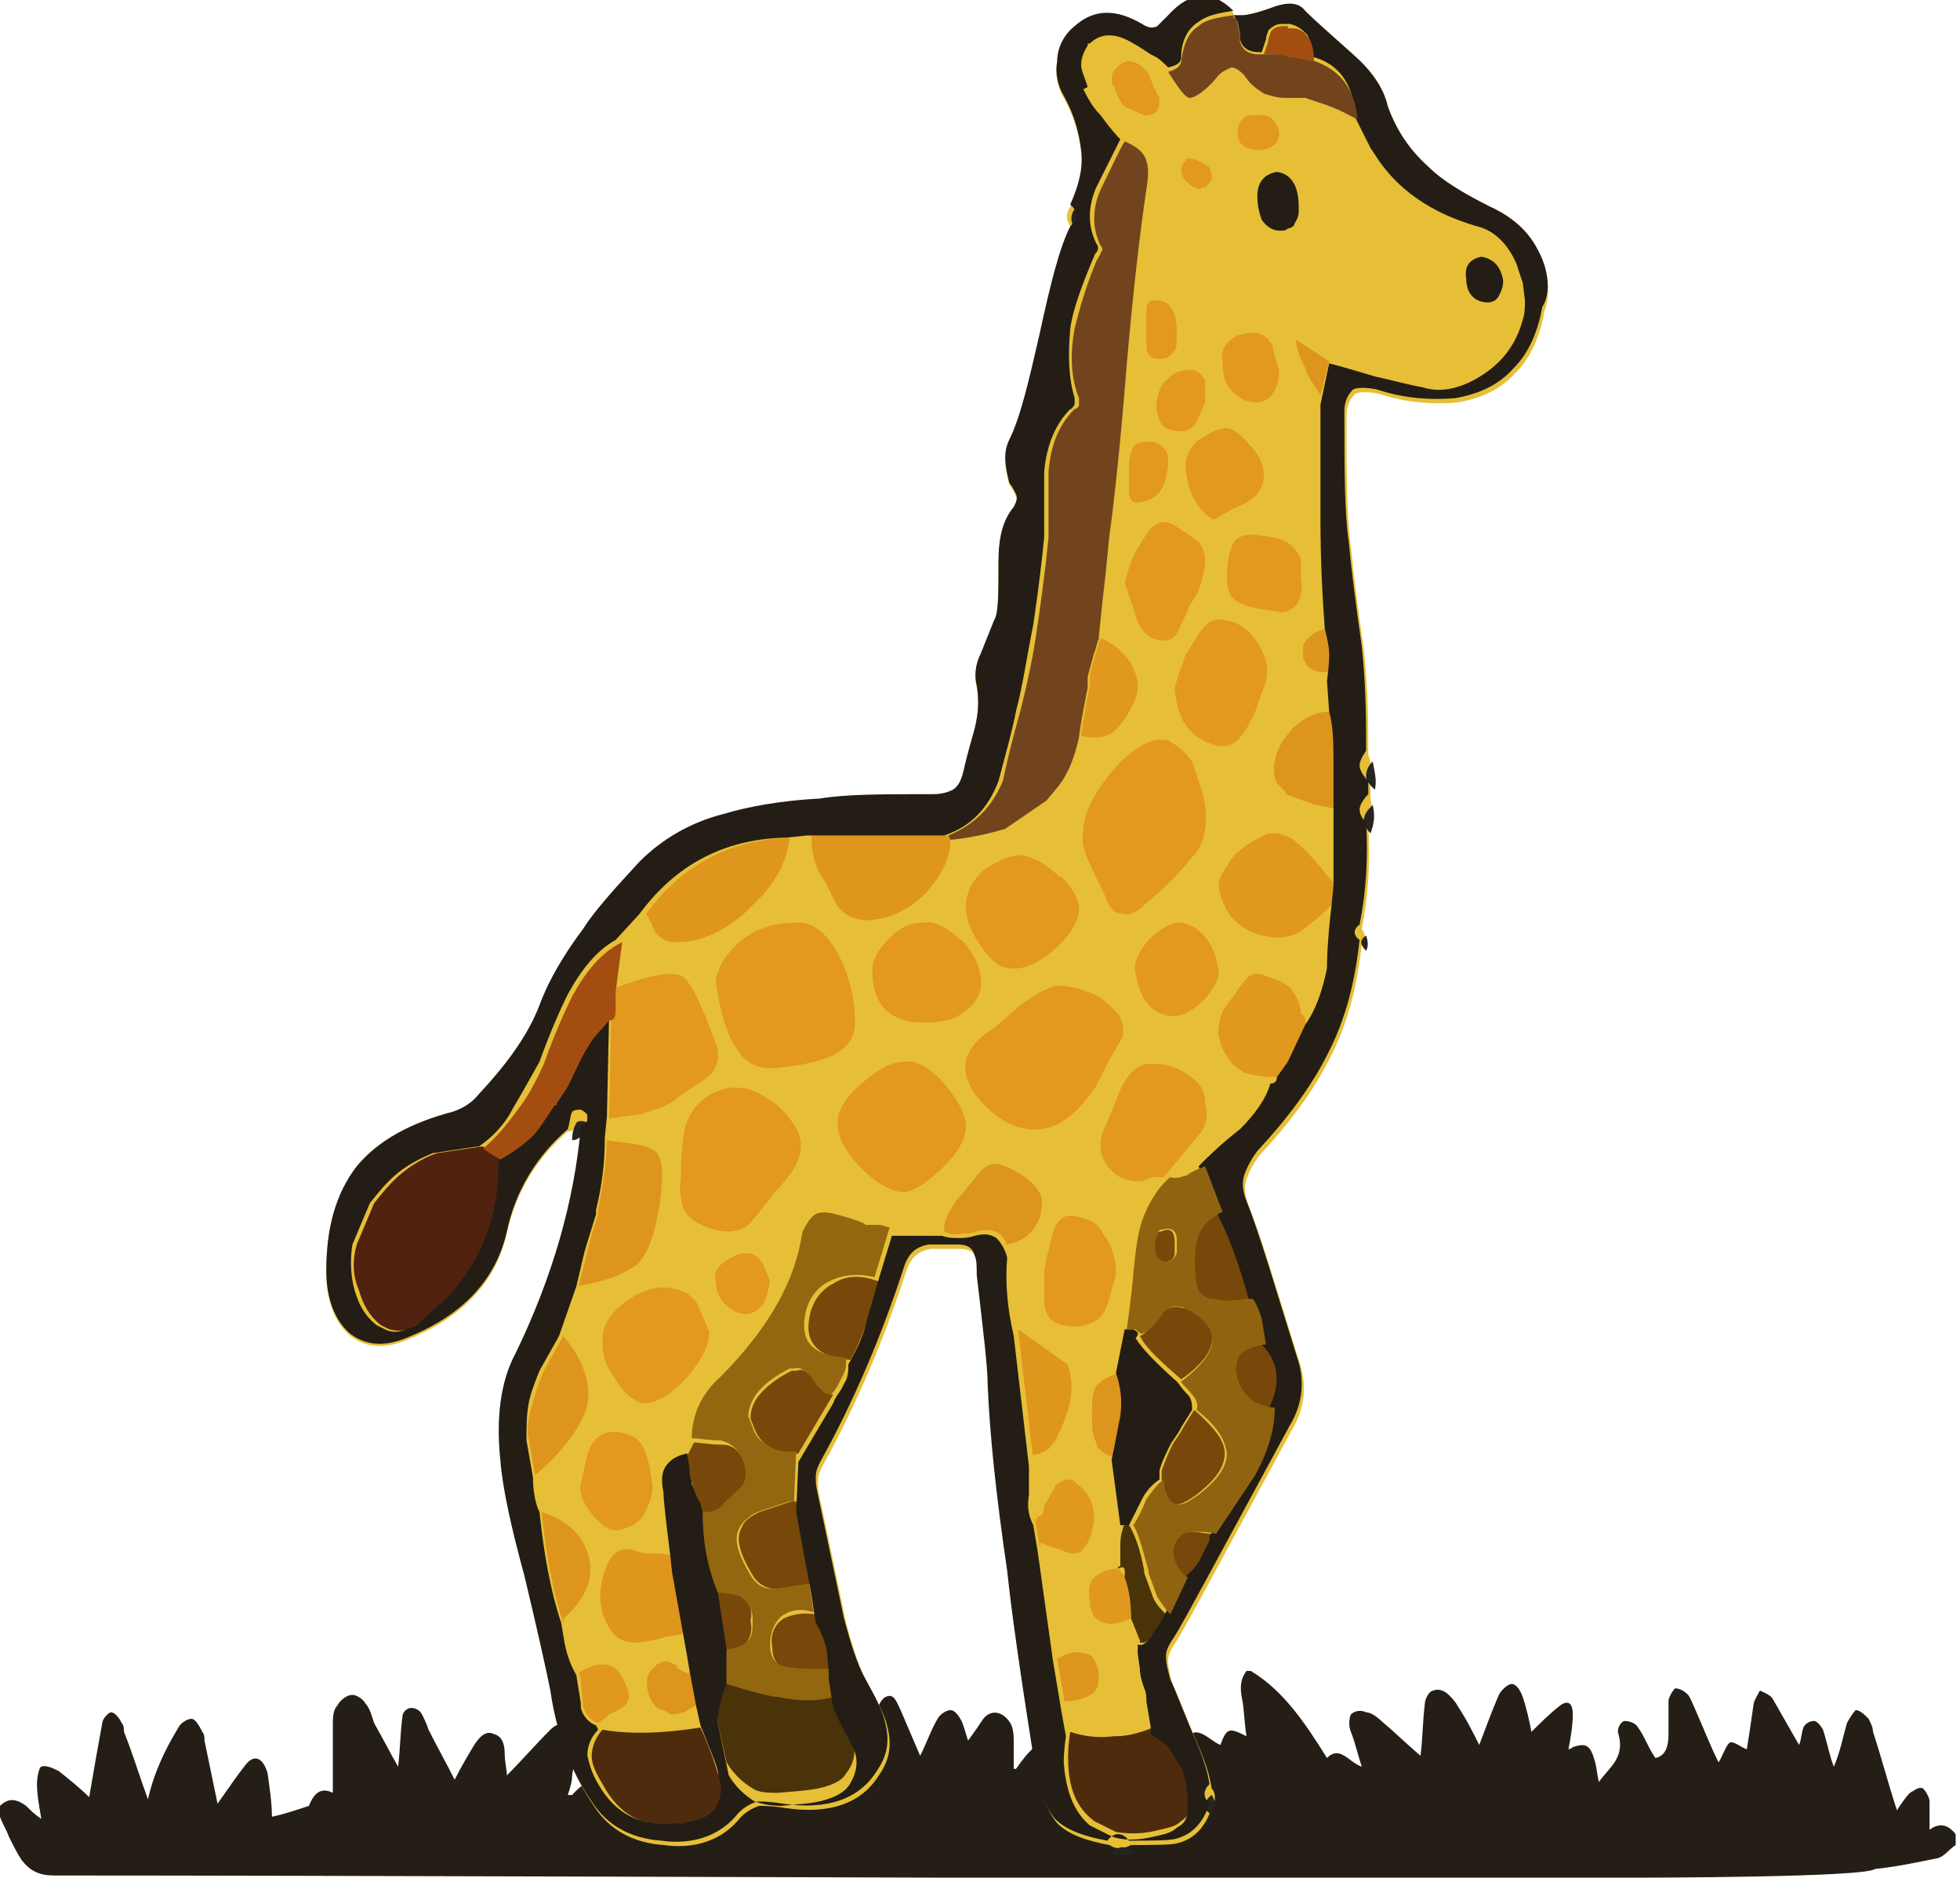
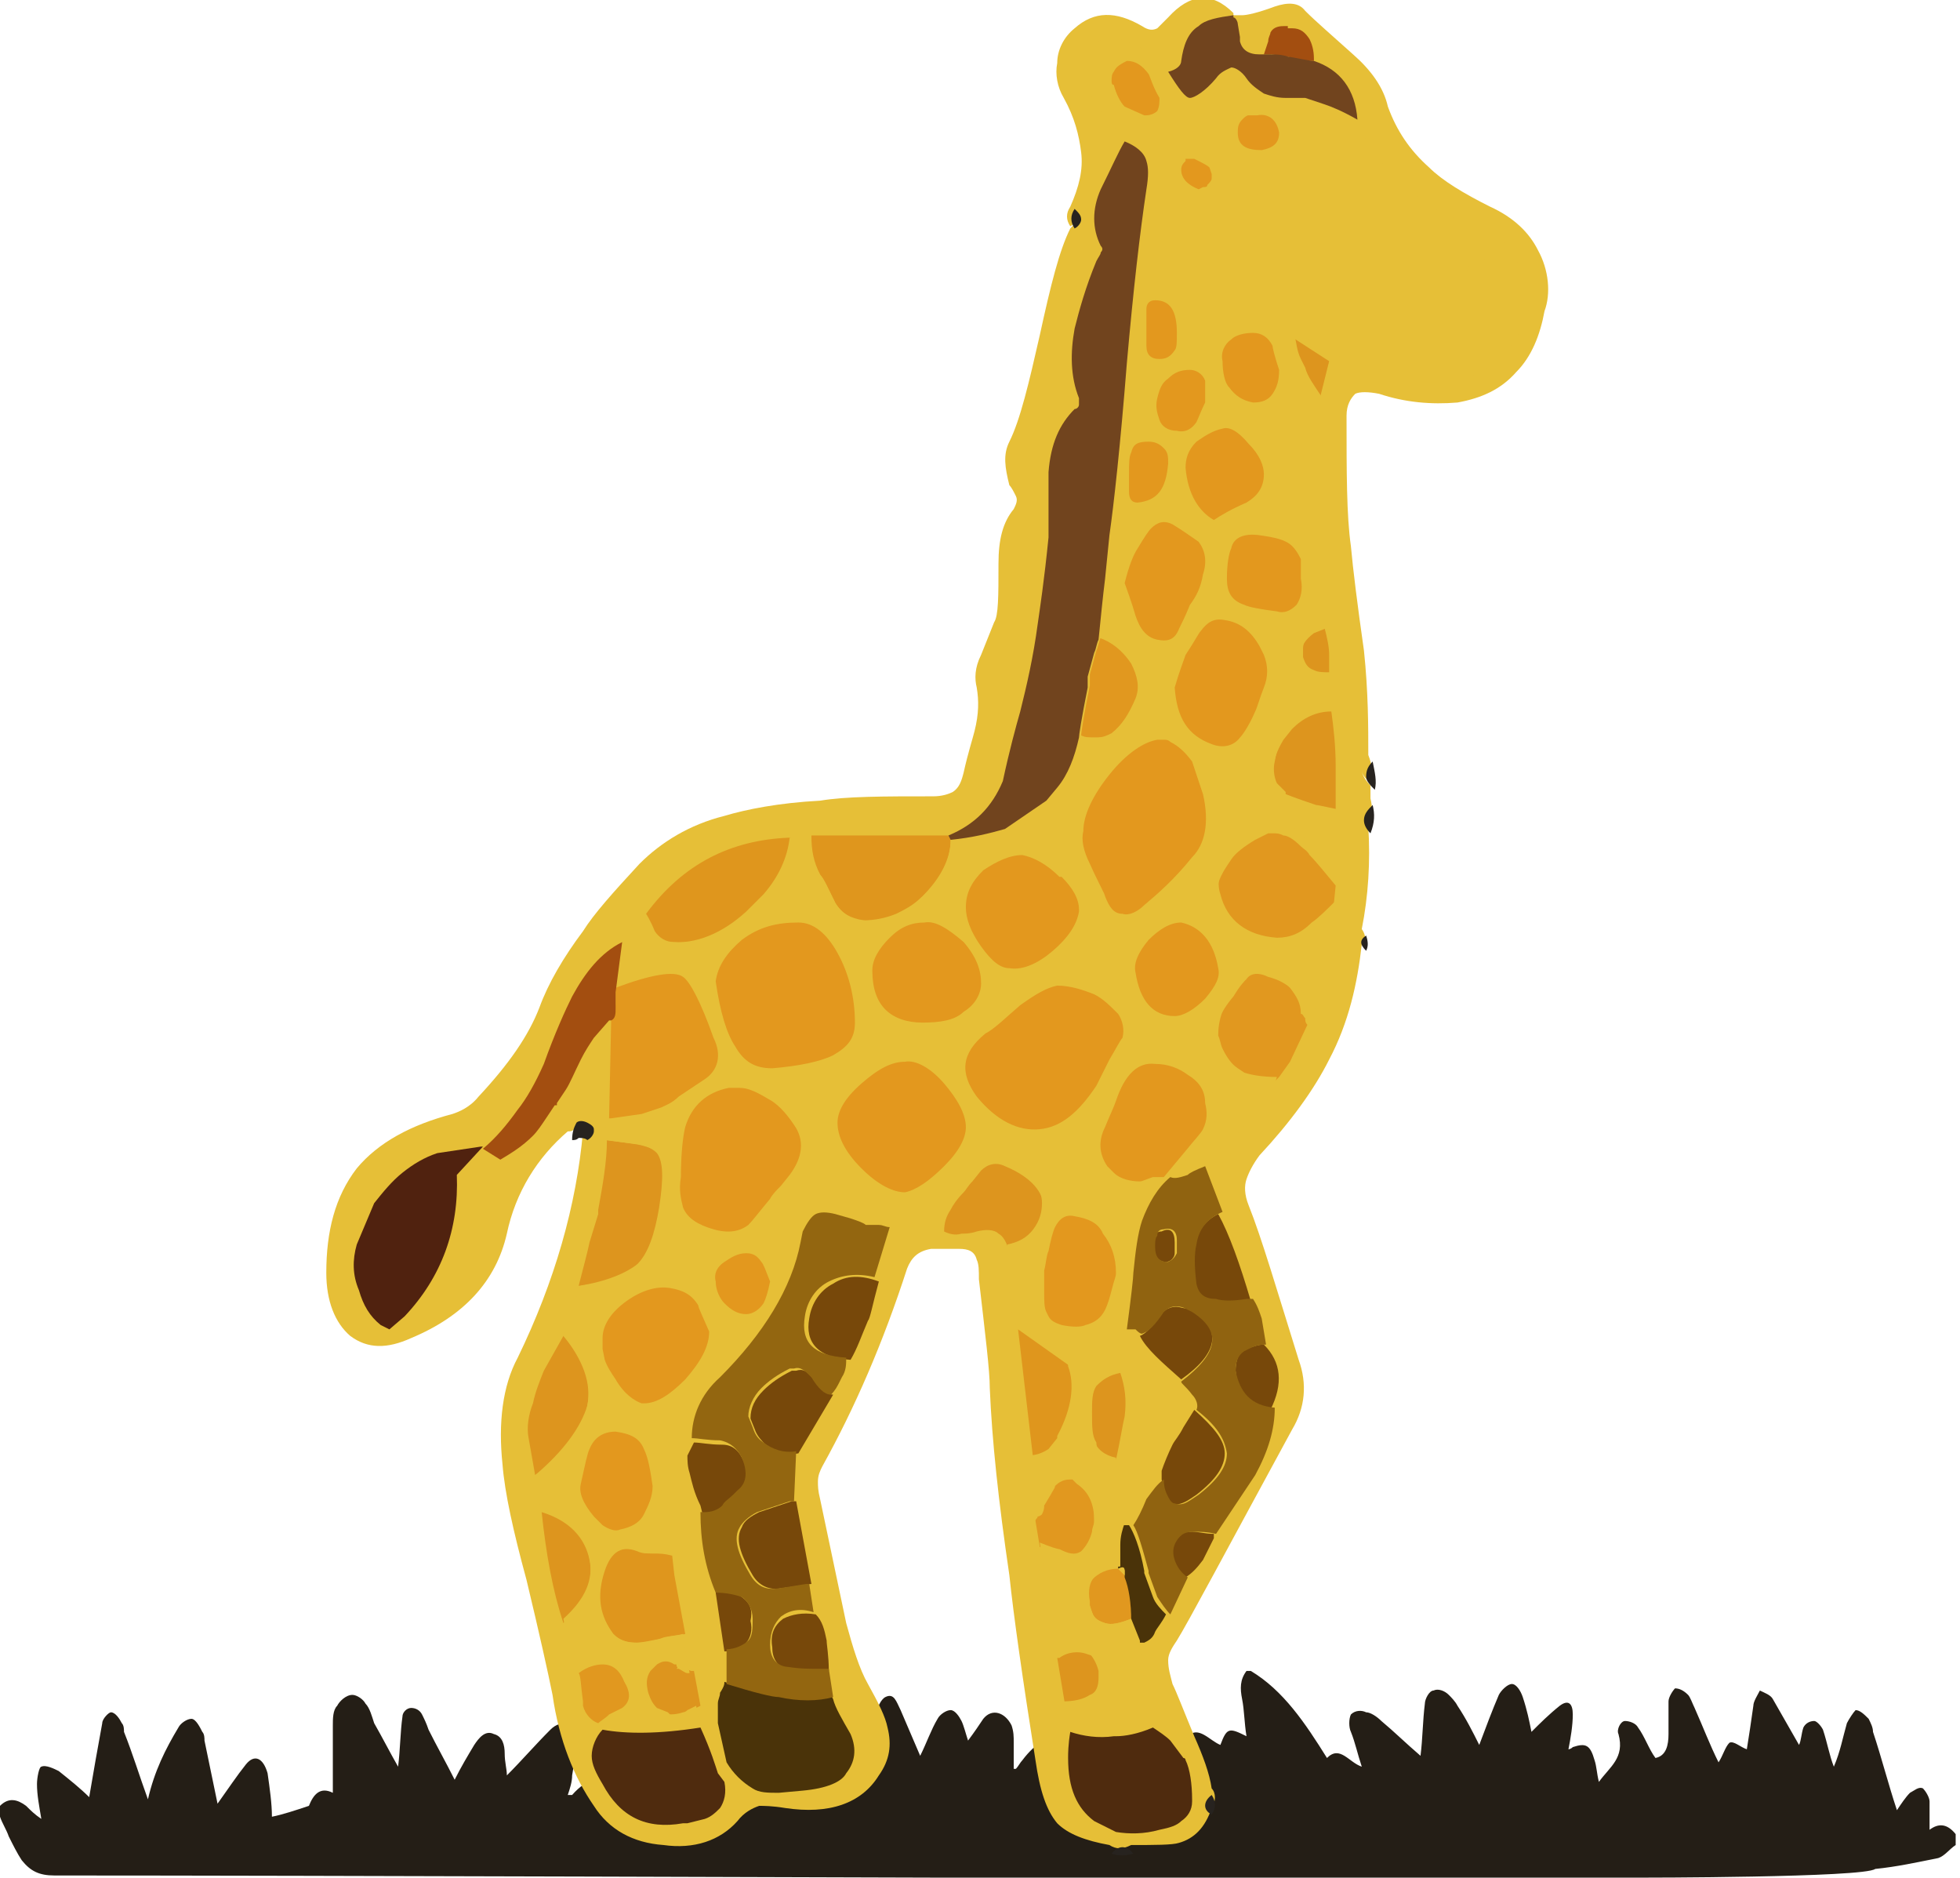
<svg xmlns="http://www.w3.org/2000/svg" xml:space="preserve" id="Calque_1" x="0" y="0" version="1.1" viewBox="0 0 90.1 86.3">
  <style>.st1{fill:#e6bf37}</style>
  <path d="M75.3 86.3H43.5c-1.5 0-29-.1-41-.1-.7 0-1.1-.2-1.5-.7-.2-.3-.4-.7-.6-1.1-.1-.3-.3-.6-.4-.9V83c.4-.4.8-.3 1.2 0 .2.2.4.4.7.6-.1-.6-.2-1.1-.2-1.6 0-.3.1-.8.2-.8.2-.1.6.1.8.2.5.4 1 .8 1.4 1.2.2-1.2.4-2.3.6-3.4 0-.2.3-.5.4-.5.2 0 .4.3.5.5.1.1.1.3.1.4.4 1 .7 2 1.1 3.1.3-1.3.8-2.3 1.4-3.3.1-.2.4-.4.6-.4s.4.4.5.6c.1.1.1.3.1.4.2 1 .4 1.9.6 2.9.5-.7.9-1.3 1.3-1.8s.8-.3 1 .4c.1.7.2 1.4.2 2 .5-.1 1.1-.3 1.7-.5.2-.5.5-.9 1.1-.6v-3.1c0-.3 0-.7.2-.9.1-.2.4-.5.7-.5.2 0 .5.2.6.4.2.2.3.6.4.9.4.7.7 1.3 1.1 2 .1-.8.1-1.6.2-2.3 0-.2.2-.4.4-.4s.4.1.5.3.2.4.3.7c.4.8.8 1.5 1.2 2.3.3-.6.6-1.1.9-1.6.2-.3.5-.7.9-.5.4.1.5.5.5.9s.1.7.1 1c.7-.7 1.3-1.4 2-2.1.5-.5 1.1-.3 1.1.4.1.6 0 1.1-.1 1.7 0 .3-.1.6-.2.9h.2c.7-.8 1.5-1 2.5-1h10.9c.5 0 .6-.2.6-.7v-2c0-.3.2-.7.4-.8.4-.2.5.2.7.6l.9 2.1c.3-.6.5-1.2.8-1.7.1-.2.4-.4.6-.4s.4.3.5.5.2.6.3.9c.3-.4.5-.7.7-1 .4-.5 1-.3 1.3.3.1.3.1.5.1.8v1.2h.1c.1-.1.2-.3.3-.4.6-.8 1.3-1.2 2.1-1.4.2-.1.6 0 .7.1.5.5.9 1.1 1.3 1.6h3.2c.1-.5 0-1.1.3-1.4.5-.5 1 .2 1.5.4.3-.8.4-.8 1.2-.4-.1-.6-.1-1.2-.2-1.7s-.1-.9.2-1.3h.2c1.5.9 2.5 2.4 3.5 4 .6-.6 1 .2 1.6.4-.2-.6-.3-1.1-.5-1.6-.1-.2-.1-.6 0-.8.2-.2.5-.2.7-.1.2 0 .5.2.7.4.6.5 1.1 1 1.8 1.6.1-.8.1-1.6.2-2.4 0-.2.2-.6.4-.6.2-.1.5 0 .7.2.1.1.3.3.4.5.4.6.7 1.2 1 1.8.3-.8.6-1.6.9-2.3.1-.2.4-.5.6-.5s.4.3.5.6c.2.6.3 1.1.4 1.6.4-.4.8-.8 1.3-1.2.4-.3.6-.1.6.4s-.1 1.1-.2 1.6c0 0 .1 0 .2-.1.6-.2.8-.1 1 .6.1.3.1.6.2 1 .5-.7 1.2-1.1.9-2.2-.1-.2.1-.6.3-.6s.5.1.6.3c.3.4.5 1 .8 1.4.5-.1.6-.6.6-1.1v-1.5c0-.2.2-.5.3-.6q.3 0 .6.3c.1.1.2.4.3.6.4.9.7 1.7 1.1 2.5.2-.3.3-.7.5-.9.2-.1.5.2.8.3.1-.6.2-1.3.3-2 0-.2.2-.5.3-.7.2.1.5.2.6.4l1.2 2.1c.1-.2.1-.5.2-.8.1-.2.3-.3.5-.3.1 0 .3.2.4.4.2.6.3 1.2.5 1.7.3-.7.4-1.3.6-2 .1-.2.3-.5.4-.6.2 0 .4.2.6.4.1.2.2.4.2.6.4 1.2.7 2.4 1.1 3.6.2-.3.4-.6.6-.8.2-.1.4-.3.6-.2.1.1.3.4.3.6v1.3c.4-.3.8-.3 1.2.2v.5c-.3.2-.5.5-.8.6-1 .2-1.9.4-2.9.5-.5.4-10.8.4-10.9.4" style="fill:#241e16" />
  <g>
    <path id="Bibliotheque_mots_vecto_degroupes_img_vecto_degroupee_girafe_v_0_Layer1_0_FILL" d="M70.7 11.5c-.4-.8-1.1-1.5-2.2-2-1.2-.6-2.2-1.2-2.8-1.8-.9-.8-1.5-1.7-1.9-2.8-.2-.9-.8-1.7-1.6-2.4-1-.9-1.7-1.5-2.2-2-.3-.4-.8-.4-1.4-.2-.8.3-1.3.4-1.5.4h-.4V.6c-1-1-2-.9-3 .2l-.5.5c-.2.1-.4.1-.7-.1-1.2-.7-2.2-.7-3.1.1-.5.4-.8 1-.8 1.6-.1.5 0 1.1.3 1.6.5.9.7 1.7.8 2.5s-.1 1.6-.5 2.5q-.3.45 0 .9c.2-.1.3-.3.3-.4 0 .2-.1.3-.3.5-.5 1-.9 2.6-1.4 4.9-.5 2.2-.9 3.9-1.4 4.9-.3.6-.2 1.2 0 2 .1.1.2.3.3.5s0 .4-.1.6c-.5.6-.7 1.4-.7 2.5 0 1.5 0 2.4-.2 2.7l-.6 1.5c-.3.6-.3 1.1-.2 1.5.1.6.1 1.2-.1 2-.1.4-.3 1-.5 1.9-.1.4-.2.7-.5.9-.2.1-.5.2-.9.2-2.3 0-4 0-5.2.2-1.9.1-3.4.4-4.4.7-1.6.4-2.9 1.2-3.9 2.2-1.2 1.3-2.1 2.3-2.6 3.1-.9 1.2-1.6 2.4-2 3.5-.5 1.3-1.4 2.6-2.8 4.1-.4.5-.9.7-1.2.8-1.9.5-3.4 1.3-4.4 2.5-1 1.3-1.4 2.9-1.4 4.8 0 1.3.4 2.3 1.1 2.9.8.6 1.7.6 2.8.1 2.4-1 3.9-2.6 4.4-4.8.4-1.9 1.4-3.5 2.8-4.7.1-.3.1-.6.2-.8-.1.2-.2.4-.2.8.1 0 .2 0 .3-.1.1 0 .3 0 .4.1-.3 3.4-1.3 6.9-3 10.4-.7 1.3-.9 3-.7 4.9.1 1.3.5 3.1 1.1 5.3.6 2.5 1 4.3 1.2 5.3.3 2.1 1 3.8 1.9 5.1.7 1.1 1.8 1.7 3.2 1.8 1.4.2 2.6-.2 3.4-1.1.3-.4.7-.6 1-.7.2 0 .6 0 1.2.1 2 .3 3.5-.2 4.3-1.5.5-.7.6-1.4.4-2.2-.1-.5-.4-1.1-.9-2-.4-.7-.7-1.7-1-2.8l-1.2-5.7c-.1-.4-.1-.6-.1-.8 0-.3.1-.5.2-.7 1.5-2.7 2.8-5.7 3.9-9.1.2-.5.5-.8 1.1-.9h1.3c.4 0 .7.1.8.5.1.2.1.5.1.9.3 2.6.5 4.2.5 5 .1 2.4.4 5.2.9 8.6.2 1.9.6 4.7 1.2 8.5.2 1.4.5 2.3 1 2.9.5.5 1.3.8 2.4 1 .3.2.6.2 1 0 1.1 0 1.9 0 2.2-.1.7-.2 1.2-.7 1.5-1.6.2-.3.2-.7 0-.9-.1-.7-.4-1.5-.8-2.4-.5-1.2-.8-2-1-2.4-.1-.4-.2-.7-.2-1.1 0-.3.2-.6.4-.9.5-.8 2.2-4 5.3-9.7.6-1 .7-2.1.3-3.2-1-3.2-1.7-5.6-2.3-7.1-.2-.5-.2-.9-.1-1.2s.3-.7.6-1.1c1.4-1.5 2.5-3 3.2-4.4.9-1.7 1.3-3.5 1.5-5.3.2-.2.2-.4 0-.7.3-1.5.4-3.1.3-4.7.2-.5.2-.9.1-1.3v-.6c-.2-.2-.4-.5-.4-.7 0 .2.2.4.4.6.1-.4.1-.8-.1-1.3 0-1.3 0-2.9-.2-4.8q-.45-3.15-.6-4.8c-.2-1.4-.2-3.4-.2-6 0-.5.2-.8.4-1 .2-.1.6-.1 1.1 0 1.2.4 2.4.5 3.6.4 1.1-.2 2-.6 2.7-1.4.7-.7 1.1-1.7 1.3-2.8.3-.8.2-1.9-.3-2.8" class="st1" />
  </g>
  <g>
    <g id="Bibliotheque_mots_vecto_degroupes_img_vecto_degroupee_girafe_v_0_Layer0_0_FILL">
      <path d="M55.7 82.5c-.4.3-.4.7 0 .9q.3-.45 0-.9m-3.6 2.7c-.3-.4-.7-.4-1 0 .3.1.6.1 1 0M26.5 51.6c-.1.2-.2.4-.2.8.1 0 .2 0 .3-.1.1 0 .3 0 .4.1.2-.1.3-.3.3-.4v-.1q0-.15-.3-.3c-.2-.1-.4-.1-.5 0m23.2-41.5c0-.2-.1-.3-.3-.5q-.3.45 0 .9c.2-.1.3-.3.3-.4M62.8 43c-.3.2-.3.4 0 .7.1-.2.1-.4 0-.7m-.1-5.3q0 .3.3.6c.2-.5.2-.9.1-1.3-.2.2-.4.4-.4.7m.4-2.7c-.2.2-.3.4-.3.7 0 .2.2.4.4.6.1-.4 0-.8-.1-1.3" style="fill:#27231f" />
      <path d="M56.8 63c.1 1.1.7 1.7 1.6 1.8q.9-1.8-.3-3c-.3 0-.5.1-.8.2l-.2.1q-.3.3-.3.9M38.1 76.8c0-.7-.1-1.2-.1-1.4-.1-.5-.2-.9-.5-1.2-.6-.1-1.1 0-1.5.2-.4.3-.6.7-.5 1.3 0 .5.2.9.7 1 .1 0 .5.1 1.3.1zm-4-3.4c-.3-.2-.7-.3-1.2-.2l.4 2.7c.4 0 .8-.1 1-.4.2-.2.3-.6.2-1 .1-.5 0-.8-.4-1.1m-2.5-6.5c0 .2 0 .5.1.8.1.4.2.9.5 1.5l.1.4h.2c.3 0 .5-.2.8-.3.1-.1.3-.2.5-.4l.2-.2c.5-.3.6-.8.2-1.5-.2-.5-.5-.8-1-.8-.6 0-1-.1-1.3-.1zm23.2 3.5c-.4 0-.6.1-.8.4s-.2.6-.1.9.3.5.6.8c.3-.2.5-.4.8-.8l.5-1v-.2c-.4 0-.7-.1-1-.1M53.4 68c.1.4.1.6.2.8q.15.3.3.3c.2.1.5 0 .8-.2l.3-.2c.9-.7 1.3-1.3 1.3-1.9s-.5-1.2-1.4-2l-.5.8c-.2.4-.4.6-.5.8-.2.4-.4.9-.5 1.2zm-16.1 4.8-.7-3.8h-.2l-1.5.5c-.4.2-.7.4-.8.7-.3.5-.1 1.2.5 2.2.3.5.8.7 1.3.6.8-.1 1.3-.2 1.4-.2m.1-9.4c-.3-.4-.5-.5-.8-.4h-.2c-.6.3-1 .6-1.3.9-.4.4-.6.8-.6 1.3l.2.5c.1.3.3.5.5.7.4.3.9.5 1.5.4l1.6-2.7c-.2 0-.5-.2-.9-.7m.9-4.4c-.6.3-1 .9-1.1 1.6-.2 1.1.4 1.8 1.9 1.9.3-.5.5-1.1.8-1.8.1-.1.2-.7.5-1.8-.8-.3-1.5-.3-2.1.1m16.6-1.7c-.1.4 0 1 0 1.8.1.4.4.7.9.7h1.7c-.5-1.7-1-3.1-1.5-4-.6.3-1 .8-1.1 1.5m-.6 2.8c-.3-.1-.7 0-.9.3-.4.5-.7.9-1 1 .3.6 1 1.2 1.9 2 1.7-1.2 1.9-2.3.5-3.2zm-.7-2.1c.2 0 .4-.2.4-.4v-.5c0-.5-.2-.7-.6-.5q-.3 0-.3.3c0 .1-.1.3-.1.5q.15.6.6.6" style="fill:#77480a" />
      <path d="m50.2 76.1-.3-.1c-.3-.1-.8-.1-1.2.2h-.1l.4 2.4c.6 0 1-.1 1.3-.3s.4-.5.4-.8v-.3c-.1-.6-.3-.9-.5-1.1m-19 .4h-.1q-.45-.3-.9 0l-.3.3c-.2.3-.2.6-.1 1 .1.3.2.5.4.7l.5.2.1.1c.2.1.5 0 .8-.1 0 0 .1 0 .2-.1l.4-.2-.3-1.6h-.1c-.1 0-.2-.1-.4-.2h-.1c0-.1 0-.1-.1-.1m-4.1-4.8c-.2-1-.9-1.8-2.2-2.2.2 1.9.5 3.6 1 5.1 1-1 1.4-1.9 1.2-2.9m-2.8-5.6.3 1.7c1.3-1.1 2.1-2.2 2.4-3.2.2-1-.1-2.1-1.1-3.2L25 63c-.2.5-.4 1-.5 1.5-.2.5-.3 1.1-.2 1.6m3.6-13.7c0 1-.2 2.1-.4 3.2v.2l-.4 1.3c-.1.5-.3 1.2-.5 2 1.3-.2 2.2-.6 2.7-1 .5-.5.8-1.4 1-2.6.2-1.3.2-2.1-.1-2.5-.2-.2-.4-.3-.9-.4zm23.4 14.7c.2-.9.3-1.6.4-2 .1-.8 0-1.4-.2-2-.5.1-.8.3-1.1.6-.2.3-.2.7-.2 1.2 0 .7 0 1.1.2 1.4 0 .4.3.7.9.8M48 55.6c0-.8-.6-1.5-1.8-2-.4-.2-.8-.1-1.1.2l-.4.5c-.2.2-.3.4-.4.5-.3.3-.5.6-.6.8-.2.3-.3.6-.3 1 .2.1.5.2.8.1.2 0 .4 0 .7-.1.4-.1.8-.1 1 .1.2.1.4.4.5.9.5-.1.9-.3 1.2-.7.2-.5.4-.8.4-1.3m11.4-22.1s-.1.1 0 0l-.4.5c-.3.5-.5 1-.5 1.6-.1.4 0 .7.1.9l.2.2.2.2v.1s.5.2 1.4.5c.1 0 .4.1 1 .2v-2.5c0-.9-.1-1.8-.2-2.5-.7 0-1.3.3-1.8.8m1.7-3.4c0-.4-.1-.8-.2-1.2l-.5.2c-.4.3-.6.6-.6 1v.4c0 .3.2.6.5.6.2.1.4.1.8.1zm0-13.5-1.7-1.1-.2-.1.2.2c0 .4.1.8.2 1.2l.2.4c.2.4.5.8.8 1.4z" style="fill:#dd951e" />
      <path d="M51.3 79.8h-.1c-.7.1-1.4 0-2-.2-.1.6-.1 1-.1 1.2 0 1.4.4 2.3 1.2 2.9l1 .5c.6.1 1.3.1 2-.1.5-.1.8-.2 1-.4.3-.2.5-.5.5-.9v-.1c0-.7-.1-1.4-.3-1.8 0 0 0-.1-.1-.1l-.6-.8c-.2-.2-.5-.4-.8-.6-.7.3-1.3.4-1.7.4m-24.1.9c0 .4.2.8.5 1.3.8 1.5 2 2.1 3.7 1.8h.2l.8-.2c.3-.1.5-.3.7-.5.2-.3.3-.7.2-1.2l-.3-.4c-.1-.3-.3-1-.8-2.1-1.9.3-3.4.3-4.5.1-.3.3-.5.8-.5 1.2" style="fill:#4f2b0e" />
      <path d="M27.7 76.5c-.3 0-.7.1-1.1.4.1.1.1.6.2 1.3v.2c.1.4.4.7.7.8.1-.1.3-.2.5-.4l.6-.3c.4-.3.4-.7.1-1.2-.2-.5-.5-.8-1-.8m22.4-2.7.1.3c.1.3.3.4.6.5s.7 0 1.2-.2c0-.8-.1-1.5-.3-2l-.3-.3c-.5 0-.9.2-1.2.5-.2.3-.3.6-.2 1.1.1 0 .1.1.1.1m-.8-5.8h-.1c-.3 0-.5.1-.7.3 0 .1-.1.2-.2.4l-.3.5c0 .1 0 .2-.1.4 0 0-.1.1-.2.1 0 .1-.1.1-.1.2l.2 1.2.5.2c.2.1.3.1.4.2.4.2.8.3 1 .1.3-.1.5-.4.5-.9 0-.2.1-.3.1-.5v-.3c0-.7-.2-1.3-.8-1.7zm1.3-38.7c-.1.2-.1.4-.2.6l-.3 1.1v.5c-.3 1.5-.4 2.2-.4 2.3.2.1.4.1.6.1h.2c.3 0 .5-.1.7-.2.5-.3.8-.9 1.1-1.6.2-.5.1-1-.2-1.6q-.6-.9-1.5-1.2M57.3 45c-.1.1-.3.3-.6.8q-.9 1.05-.9 2.1c0 .2.1.4.2.6.2.4.4.7.7.9l.3.2c.3.1.8.2 1.5.2l.3-.3.5-.7.8-1.7c-.1-.1-.1-.2-.1-.3-.1-.1-.1-.2-.2-.2 0-.5-.2-.8-.5-1.2-.2-.2-.6-.4-1-.5-.4-.2-.8-.2-1 .1m4-3.3.1-1c-.5-.6-.9-1.1-1.2-1.4-.1-.2-.3-.3-.4-.4-.3-.3-.6-.5-.8-.5-.2-.1-.3-.1-.5-.1h-.2l-.6.3c-.5.3-.9.6-1.1.9l-.2.3c-.4.6-.6 1.2-.4 1.8.3 1.2 1.2 1.8 2.6 2 .6 0 1.1-.2 1.6-.7.1-.4.5-.7 1.1-1.2" style="fill:#e1981f" />
      <path d="m33 79.2.4 1.8q.45.75 1.2 1.2c.3.2.7.2 1.2.2l1.1-.1c1.1-.1 1.8-.4 2-.8.4-.5.5-1.1.2-1.8-.4-.7-.7-1.2-.8-1.6l-.1-.2c-.7.1-1.6.1-2.5 0q-.6 0-2.4-.6c0 .1 0 .2-.2.5 0 .2-.1.3-.1.5zm18.6-9.1c-.1.3-.2.6-.2 1v1c.2-.1.3-.1.3.1v.3c.2.5.3 1.2.3 2l.4 1h.2c.2-.1.4-.2.5-.5.1-.2.3-.4.5-.8-.2-.2-.5-.5-.6-.8l-.4-1.1v-.1c-.2-1.1-.5-1.8-.7-2.1z" style="fill:#4a3309" />
      <path d="M30.1 71.4c-.3 0-.5 0-.7-.1-.8-.3-1.3 0-1.6.9-.4 1.2-.2 2.1.4 2.9.3.3.6.4 1.1.4.2 0 .6-.1 1.2-.2.2-.1.5-.1 1-.2l-.5-2.7-.1-.9c-.4-.1-.6-.1-.8-.1m19.2-8.3c0-.1-.1-.2-.1-.3l-2.4-1.7.7 6c.4 0 .7-.1 1-.3l.4-.5v-.1c.6-1.2.7-2.2.4-3.1m-5.6-24.5-.1-.2h-6.3c0 .7.1 1.2.4 1.8.2.3.4.7.7 1.3.3.5.8.8 1.3.8.5.1.9 0 1.4-.2.4-.2.8-.4 1.2-.8.9-.8 1.4-1.7 1.4-2.7m-9.3 3.3.8-.8c.7-.8 1.1-1.7 1.2-2.6h-.1c-2.7.1-4.9 1.2-6.6 3.5 0 0 .2.3.4.8.2.3.5.5.9.5 1.1.1 2.3-.4 3.4-1.4" style="fill:#df961d" />
-       <path d="M22.2 52.7h-.1l-2 .3c-.6.2-1.1.5-1.6.9s-.9.9-1.3 1.4l-.8 1.9c-.2.7-.2 1.4.1 2.1.2.7.5 1.2 1 1.6l.4.2c.4.1.8.1 1.2-.2.2-.1.5-.3.9-.7l.7-.6c1.7-1.8 2.5-4 2.4-6.5z" style="fill:#50220f" />
+       <path d="M22.2 52.7h-.1l-2 .3c-.6.2-1.1.5-1.6.9s-.9.9-1.3 1.4l-.8 1.9c-.2.7-.2 1.4.1 2.1.2.7.5 1.2 1 1.6l.4.2l.7-.6c1.7-1.8 2.5-4 2.4-6.5z" style="fill:#50220f" />
      <path d="M51.7 72.2c0-.1-.1-.1-.3-.1l.3.3zm18.1-60.1c-.4-.9-1-1.5-1.8-1.7-2.1-.6-3.7-1.7-4.7-3.3l-.3-.3c-.2-.4-.4-.8-.5-1.2-.8-.4-1.3-.6-1.5-.7l-.9-.3-.8-.1c-.4 0-.7-.1-1-.2-.3-.2-.6-.4-.8-.7s-.4-.4-.7-.5c-.2 0-.5.2-.7.5q-.9.9-1.2.9c-.2 0-.6-.4-1-1.2-.2-.2-.5-.4-.6-.5l-.3-.2c-.3-.3-.6-.4-.8-.5-.8-.5-1.5-.5-2 0h-.1v.1q-.3.3-.3.9c0 .2.1.4.2.7v.3c.2.4.4.8.8 1.2.6.7.9 1.1.9 1.1.5.2.8.5 1 .9.1.3.1.8 0 1.3-.3 1.9-.6 4.6-.9 8-.3 3.8-.5 6.5-.8 7.9l-.2 2c-.1.8-.2 1.8-.3 2.8q.9.3 1.5 1.2c.3.6.4 1.1.2 1.6-.3.7-.6 1.2-1.1 1.6-.2.1-.4.2-.7.2h-.2c-.2 0-.4 0-.6-.1-.2.9-.5 1.7-1 2.3l-.5.6-1.9 1.3c-.7.3-1.6.5-2.5.6 0 .9-.5 1.8-1.3 2.6-.4.4-.8.6-1.2.8q-.75.3-1.5.3c-.6-.1-1-.3-1.3-.8-.3-.6-.5-1.1-.7-1.3-.3-.5-.5-1.1-.4-1.8l-1 .1c-.1.9-.5 1.8-1.2 2.6l-.8.8c-1.1 1-2.3 1.5-3.5 1.4-.4 0-.6-.2-.9-.5-.3-.5-.4-.8-.4-.8l-1.1 1.2-.3 2.1c1.7-.6 2.7-.7 3-.5.4.2.9 1.1 1.4 2.8.3.8.2 1.5-.4 1.9l-1.2.8c-.3.2-.6.4-.8.5-.3.1-.6.3-.9.3l-1.2.3h-.1l-.1 1 1.6.2c.4.1.7.2.9.4.3.4.3 1.2.1 2.5-.2 1.2-.6 2.1-1 2.6-.5.5-1.4.8-2.7 1l-.8 2.3c.9 1.1 1.3 2.2 1.1 3.2-.2 1.1-1 2.2-2.4 3.2 0 .7.1 1.2.3 1.6 1.3.5 2 1.2 2.2 2.2s-.2 1.9-1.2 2.8l.1.6c.1.7.3 1.2.6 1.8.4-.2.8-.4 1.1-.4.5 0 .9.3 1.1.9.3.5.2.9-.1 1.2l-.6.3c-.2.2-.4.3-.5.4l.1.2c1.2.2 2.7.2 4.5-.1l-.2-.9-.4.2c-.1.1-.2.1-.2.1-.3.1-.5.1-.8.1l-.1-.1-.5-.2c-.2-.2-.4-.4-.4-.7-.1-.4 0-.7.2-1l.3-.3q.45-.3.9 0h.1v.1s.1 0 0 .1h.1c.2.1.3.2.4.2h.1l-.1-.6-.2-1.2c-.4.1-.8.1-1 .2-.6.2-1 .2-1.2.2-.5 0-.8-.2-1.1-.4-.6-.7-.8-1.7-.4-2.9.3-.9.8-1.2 1.6-.9.2.1.4.1.7.1h.7c-.2-1.6-.3-2.5-.3-2.8-.1-.5-.1-.9.1-1.2s.5-.5 1-.6l.3-.8c0-1 .4-1.9 1.3-2.8 2-2 3.3-4.1 3.7-6.2l.1-.5c.1-.4.3-.7.6-.8q.3-.15.9 0l.7.2c.3.1.6.1.8.2.2 0 .4.1.6.1s.3.1.5.1h2.3c0-.3.1-.6.3-1 .1-.1.3-.4.6-.8.1-.1.2-.3.4-.5l.4-.5c.3-.3.7-.4 1.1-.2 1.2.5 1.8 1.2 1.8 2 0 .4-.1.8-.4 1.2s-.7.6-1.2.7q0 1.65.3 3.6l2.4 1.7c.1.1.1.2.1.3.3.8.2 1.9-.5 3.2v.1l-.4.5c-.3.2-.6.3-1 .3v1.3c0 .6 0 1 .2 1.4 0-.1.1-.1.1-.2.2-.2.3-.3.3-.5l.2-.6c.1-.2.1-.3.2-.4.2-.2.4-.3.7-.2h.1l.5.2c.5.4.8.9.8 1.7v.3c0 .2-.1.3-.1.5-.1.4-.3.7-.5.9-.3.2-.6.1-1-.1q-.15 0-.9-.3l.7 5h.1c.5-.2.9-.3 1.2-.2l.2.2c.2.2.4.5.5.9v.3c0 .4-.1.7-.4.8-.3.2-.7.3-1.3.3l.2 1.1c.6.2 1.2.3 2 .2h.1c.4 0 1-.1 1.8-.4v-.3l-.1-.8c0-.2 0-.3-.1-.6s-.2-.7-.2-.9l-.1-.7v-.4l-.4-1c-.5.2-.9.3-1.2.2s-.5-.2-.6-.5l-.1-.3v-.2c-.1-.5 0-.9.2-1.1.2-.3.6-.5 1.2-.5v-1c0-.4.1-.7.2-1l-.4-3c-.5-.1-.9-.4-1-.8-.1-.3-.2-.7-.2-1.4 0-.5.1-.9.2-1.2.2-.3.6-.5 1.1-.6l.4-2c.2-1.5.3-2.4.3-2.6.1-1 .2-1.8.4-2.4.3-.8.7-1.5 1.3-2h-.5c-.3.1-.5.1-.6.2-.5 0-.9-.1-1.2-.4l-.3-.3c-.4-.6-.4-1.2-.1-1.8.2-.5.4-.9.5-1.2.4-1.2 1-1.8 1.8-1.7.5.1 1 .2 1.5.5.4.3.8.7 1 1.2.2.4.1.8-.1 1.2-.1.2-.3.5-.8 1l-1 1.2c.2.1.5 0 .8-.1.1-.1.4-.2.7-.4.4-.4 1-1 1.9-1.8.7-.7 1.1-1.4 1.3-2.1-.7 0-1.2-.1-1.5-.2l-.3-.2c-.3-.2-.5-.5-.7-.9-.1-.2-.1-.4-.2-.6 0-.7.2-1.4.8-2.1.3-.4.6-.7.7-.8.3-.2.6-.3 1-.2.5.2.8.4 1 .5.3.3.5.7.5 1.2 0 .1.1.2.2.2 0 .1.1.2.1.3.4-.7.8-1.6 1-2.6 0-.1.1-1 .2-2.8-.5.5-.9.9-1.2 1.1-.5.5-1 .7-1.6.7-1.4-.1-2.3-.8-2.6-2-.2-.6 0-1.2.4-1.8l.2-.3c.2-.3.6-.6 1-.9.2-.1.4-.2.7-.3h.2c.2 0 .3 0 .5.1.3.1.6.3.8.5.1.1.3.2.4.4.3.3.7.8 1.2 1.4v-3c-.5-.1-.9-.2-1-.2-.9-.3-1.4-.5-1.4-.5v-.1l-.2-.2-.2-.2c-.1-.2-.2-.6-.1-1 .1-.6.3-1.1.5-1.5l.3-.4h.1c.5-.5 1.1-.8 1.8-.8l-.1-1.4c-.4 0-.6 0-.8-.1-.3-.1-.4-.3-.5-.6v-.4c0-.2.1-.4.2-.6l.4-.4.5-.2c-.1-1.4-.2-3.1-.2-5.1v-5.2c-.4-.6-.7-1-.8-1.4l-.2-.4c-.2-.4-.2-.8-.3-1.1l-.1-.2.2.1 1.7 1c.5.2 1.2.4 2.1.7s1.6.4 2.2.5c1 .2 1.9 0 2.8-.6s1.5-1.4 1.8-2.5c.1-.3.1-.6.1-.9l-.2-.5zm-13-6c0-.2 0-.4.2-.6.1-.1.2-.2.4-.2l.3-.1c.6-.1.9.2 1 .8 0 .5-.3.8-.8.8-.7.1-1-.2-1.1-.7m1 3c0-.7.3-1.1 1-1.1.7.2 1.1.8 1 1.6v.2c0 .4-.2.7-.5.8-.1 0-.2.1-.3.1h-.1c-.4 0-.7-.2-.8-.5-.3-.3-.3-.7-.3-1.1m-1.7 7.5c0-.4.1-.8.4-1s.6-.3 1-.2q.6 0 .9.6c0 .1.1.5.3 1.1 0 .5-.1.8-.3 1.1s-.5.4-.9.4c-.5 0-.8-.3-1.1-.7-.1-.4-.2-.8-.3-1.3m.1 3.1c.3-.1.7.1 1.2.7q.75.9.6 1.5c0 .6-.3 1-.8 1.3-.7.3-1.2.5-1.5.8-.7-.4-1.2-1.2-1.3-2.4 0-.4.1-.8.5-1.2s.8-.6 1.3-.7m12.2-5.8c-.6 0-1-.4-1-1.1 0-.6.2-.9.7-.9.6.1.9.5 1 1.1 0 .3 0 .5-.2.7-.1.1-.3.2-.5.2m-8.6 12.7c.1.5 0 .9-.2 1.2s-.6.4-1 .4q-1.35-.15-1.5-.3c-.6-.2-.8-.6-.8-1.2 0-.7.1-1.1.2-1.4.2-.5.7-.7 1.3-.6.7 0 1.2.2 1.5.4.2.2.3.4.4.7v.5c.1.1.1.2.1.3m-3.5 1.9c.7.1 1.2.5 1.6 1.2l.2.5q.3.75 0 1.5c-.2.5-.3.9-.5 1.1-.3.7-.6 1.1-.7 1.2-.3.4-.8.5-1.3.3-1-.4-1.6-1.2-1.7-2.6.2-.7.3-1.2.5-1.5.3-.7.6-1 .7-1.1q.6-.75 1.2-.6M51.1 3.7c0-.1 0-.3.1-.4.1-.2.2-.3.5-.3.4 0 .8.2 1 .6.1.2.3.5.5 1.1 0 .2 0 .4-.1.6-.1.1-.3.2-.5.2h-.1l-.9-.5c-.2-.2-.4-.6-.5-1zm3.4 3.7c.1-.1.3-.1.4 0 .4.1.6.3.7.5l.1.3v.2c0 .1-.1.3-.2.3s-.2.1-.3.1H55c-.5-.2-.8-.5-.8-.9 0-.2.1-.4.3-.5m-1.8 6.8c0-.3.1-.4.4-.4q1.05 0 .9 1.5c0 .4 0 .7-.1.8-.1.3-.3.4-.7.4q-.6 0-.6-.6V15c.1-.3.1-.6.1-.8m1 3.2c.3-.3.6-.4 1-.4s.6.2.7.5v1c-.2.4-.3.7-.4.9-.2.3-.5.5-.9.4s-.6-.2-.8-.5-.2-.6-.1-1c0-.4.2-.7.5-.9m-.1 3.2c.1.2.2.4.2.7q-.15 1.65-1.2 1.8c-.3 0-.4-.2-.4-.5v-.8c0-.4 0-.8.1-1 0-.3.3-.5.8-.5.1 0 .3.1.5.3m-.7 3.6c.3-.3.6-.3 1-.2q.9.45 1.2.9c.3.4.4.9.2 1.5-.2.5-.4 1-.6 1.4-.2.5-.4.9-.5 1.1-.2.5-.5.6-1 .5-.5-.2-.8-.5-1-1.1-.2-.7-.3-1.2-.5-1.5.2-.7.4-1.3.6-1.6.3-.5.5-.8.6-1M35.4 49.1c-.7 0-1.3-.3-1.7-1-.4-.6-.7-1.6-.8-3 0-.7.4-1.4 1.2-1.9.8-.6 1.6-.8 2.6-.8.6 0 1.2.5 1.8 1.4.5.9.8 2 .8 3.2 0 .6-.3 1.1-1 1.5-.7.3-1.6.5-2.9.6m18-15.1c.2 0 .4.1.4.1.4.2.7.5 1 .9l.5 1.6c.3 1.3.1 2.2-.5 2.9-.9 1-1.6 1.7-2.2 2.2-.4.3-.7.5-1 .4-.3 0-.6-.3-.8-.8 0-.1-.3-.6-.7-1.5q-.45-.9-.3-1.5c0-.7.4-1.6 1.2-2.6s1.5-1.5 2.2-1.6c0-.1.1-.1.2-.1m-9 7.7c0-.6.3-1.2.8-1.7.6-.5 1.2-.7 1.9-.7.5 0 1.1.3 1.7 1h.1c.5.6.8 1.1.8 1.5v.2c-.1.6-.5 1.1-1.2 1.8-.8.6-1.5.9-2 .8-.4 0-.9-.4-1.3-1-.6-.8-.8-1.4-.8-1.9m-3.6 1.4c.5-.5 1-.7 1.6-.7.5 0 1.1.3 1.7 1s.9 1.3.8 1.9c0 .6-.2 1-.8 1.3-.5.3-1.1.5-1.9.5-.7 0-1.3-.2-1.7-.6q-.6-.6-.6-1.8c.2-.6.4-1.1.9-1.6m12 .1c.5-.5 1-.8 1.5-.8q1.35.3 1.8 2.1c.1.4-.1.9-.6 1.4s-1 .8-1.4.8c-1.1 0-1.7-.7-1.8-2-.2-.4 0-1 .5-1.5m-4.2 2.1c.6 0 1.2.2 1.7.4.3.2.7.5 1.1 1 .3.3.4.7.2 1.1-.1.1-.3.5-.6 1q-.45.75-.6 1.2c-.8 1.3-1.6 2-2.6 2-1 .1-2-.4-2.9-1.5s-.8-2 .4-2.9c.4-.3 1-.7 1.6-1.3.7-.6 1.3-.9 1.7-1m-.1 11.1c.2-.4.5-.6.9-.5.6.1 1.1.3 1.4.7q.6.75.6 1.8c0 .1-.1.4-.2.8s-.2.6-.3.8c-.2.4-.5.6-.9.7-.3.1-.7.1-1.1 0h-.1c-.2-.1-.4-.2-.5-.4l-.1-.2c-.1-.2-.1-.5-.1-.9v-1c0-.4.1-.7.2-.9 0-.3.1-.7.2-.9m-4.1-4.6c0 .5-.3 1.1-1 1.8s-1.3 1.1-1.9 1.2c-.5 0-1.2-.3-2-1.1s-1.2-1.5-1.1-2.1c0-.5.4-1 1.1-1.8s1.4-1 2-1c.5 0 1.1.3 1.8 1s1 1.4 1.1 2m-8-.1c.5.7.5 1.5-.2 2.3l-.3.5c-.2.3-.3.5-.5.6-.4.7-.8 1.1-1 1.2-.4.3-1 .4-1.6.2-.7-.2-1.2-.5-1.4-1-.2-.4-.2-.8-.1-1.4 0-1.1.1-1.9.2-2.3.3-1 1-1.6 2-1.8h.5c.4 0 .9.2 1.2.4.4.3.8.7 1.2 1.3m-8.7 9.8c0-.6.4-1.1 1.1-1.7.7-.5 1.4-.8 2-.7.6 0 1 .3 1.3.8.1.1.2.5.5 1.2 0 .7-.4 1.4-1.1 2.2-.7.7-1.3 1.1-1.9 1.1h-.1c-.4 0-.8-.4-1.3-1.1-.2-.3-.4-.7-.5-.9l-.1-.5c.1-.1.1-.3.1-.4m6.6-3.9c.3 0 .5.1.7.4l.4.8c-.1.5-.2.8-.3 1-.2.3-.4.5-.8.5s-.8-.1-1-.5c-.2-.3-.4-.6-.4-1s.1-.7.4-.9c.2-.2.6-.3 1-.3m-7.2 9c.3-.5.7-.8 1.2-.8.6 0 1.1.3 1.4.8.2.4.3.9.4 1.7q0 1.65-1.5 2.1c-.2 0-.5-.1-.8-.3l-.4-.4q-.75-.9-.6-1.5c.1-.9.2-1.4.3-1.6" class="st1" />
      <path d="m39.1 56-.7-.2q-.6-.15-.9 0c-.2.1-.4.4-.6.8l-.1.5c-.4 2.1-1.7 4.2-3.7 6.2-.9.8-1.3 1.8-1.3 2.8.3 0 .7.1 1.3.1.5.1.8.4 1 .8.3.7.2 1.2-.2 1.5l-.2.2c-.2.2-.4.3-.5.5-.2.2-.5.3-.8.3h-.2c0 1.3.2 2.5.7 3.7.5 0 .9.1 1.2.2.3.2.5.6.5 1s0 .8-.2 1-.6.4-1 .4v1.6q1.95.6 2.4.6c.9.2 1.8.2 2.5 0l-.2-1.3h-.7c-.8 0-1.2-.1-1.3-.1-.5-.1-.7-.5-.7-1 0-.6.2-1 .5-1.3.4-.3.9-.4 1.5-.2l-.2-1.3h-.1c-.1 0-.6.1-1.3.2-.6.1-1-.1-1.3-.6-.6-1-.8-1.7-.5-2.2.1-.2.4-.5.8-.7l1.5-.5h.2l.1-2.3c-.6.1-1.1-.1-1.5-.4-.3-.2-.4-.4-.5-.7l-.2-.5c0-.4.2-.9.6-1.3.3-.3.7-.6 1.3-.9h.2c.3-.1.5.1.8.4.3.5.6.8.9.8.2-.2.3-.4.4-.6l.1-.2c.2-.3.2-.6.2-.9-1.5-.1-2.1-.7-1.9-1.9.1-.7.5-1.3 1.1-1.6s1.3-.4 2.1-.2l.7-2.3c-.2 0-.3-.1-.5-.1h-.6c-.1-.1-.4-.2-.7-.3" style="fill:#936610" />
-       <path d="M52.1 61.1h-.4l-.4 2c.2.6.3 1.2.2 2-.1.4-.2 1.1-.4 2l.4 3h.4l.6-1.2c.2-.4.5-.7.8-.9v-.4c.1-.4.3-.8.5-1.2.1-.2.3-.4.5-.8l.5-.8c0-.2 0-.5-.2-.7-.3-.3-.4-.5-.5-.6-.9-.8-1.6-1.5-1.9-2 .2-.2.1-.3-.1-.4m15.3-48.3c0 .7.4 1.1 1 1.1.2 0 .4-.1.5-.3s.2-.4.2-.7c-.1-.6-.4-1-1-1.1-.5.1-.8.4-.7 1M57.8 9c0 .5.1.8.2 1.1.2.3.5.5.8.5h.1c.1 0 .2 0 .3-.1.1 0 .3-.1.3-.2.1-.2.2-.3.2-.6v-.2c0-.9-.3-1.5-1-1.6-.6.1-.9.5-.9 1.1m12.9 2.5c-.4-.8-1.1-1.5-2.2-2-1.2-.6-2.2-1.2-2.8-1.8-.9-.8-1.5-1.7-1.9-2.8-.2-.9-.8-1.7-1.6-2.4-1-.9-1.7-1.5-2.2-2-.3-.4-.8-.4-1.4-.2-.8.3-1.3.4-1.5.4h-.4c.1.1.1.2.2.3l.1.6v.2q.15.6.9.6h.1l.2-.6c0-.2.1-.3.1-.4q.3-.3.6-.3h.4c.4.1.6.3.8.5.1.2.2.5.2.9v.1c1.2.3 1.9 1.2 2 2.7v.1l.7 1.4.2.3c1 1.6 2.6 2.7 4.7 3.3.8.2 1.4.8 1.8 1.7l.3.9.1.8c0 .3 0 .6-.1.9-.3 1.1-.9 1.9-1.8 2.5s-1.9.9-2.8.6c-.6-.1-1.3-.3-2.2-.5q-1.5-.45-2.1-.6l-.4 1.9v5.2c0 2 .1 3.8.2 5.1.1.4.2.8.2 1.2 0 .1 0 .5-.1 1.2l.1 1.4c.2.7.2 1.6.2 2.5v5.5l-.1 1c-.2 1.7-.2 2.6-.2 2.8-.2 1-.5 1.9-1 2.6l-.8 1.7-.5.7q0 .3-.3.3c-.2.7-.7 1.4-1.4 2.1-.9.7-1.5 1.3-1.9 1.7l.8 2.1c.5.9 1 2.2 1.5 4 .2.3.3.5.4.9l.2 1.2q1.2 1.2.3 3c.1 1-.2 2-.9 3.1l-1.8 2.7v.2l-.5 1c-.2.3-.5.6-.8.8l-.8 1.7c-.2.4-.4.6-.5.8s-.3.4-.5.5h-.2v.4l.1.7c0 .3.1.6.2.9.1.2.1.4.1.6l.2 1.2v.3c.3.2.5.3.8.6l.5.8s0 .1.1.1q.3.75.3 1.8v.1c0 .4-.1.7-.5.9-.2.2-.5.3-1 .4-.8.2-1.5.2-2 0l-1-.5c-.7-.6-1.1-1.5-1.2-2.9 0-.2 0-.5.1-1.2l-.2-1.1-.4-2.4-.7-5-.2-1.2c-.2-.4-.3-.8-.2-1.4v-1.3l-.7-6q-.45-1.95-.3-3.6c-.1-.4-.3-.7-.5-.9-.3-.2-.6-.2-1-.1-.3.1-.5.1-.7.1-.3 0-.5 0-.8-.1H41l-.7 2.3c-.3 1.1-.5 1.7-.5 1.8-.2.7-.5 1.3-.8 1.8 0 .3 0 .6-.2.9l-.1.2c-.1.2-.3.4-.4.7l-1.6 2.7-.1 2.3.7 3.8.2 1.3c.2.3.4.8.5 1.2 0 .2.1.7.1 1.4l.2 1.3.1.2c.1.3.4.8.8 1.6.3.6.2 1.2-.2 1.8-.3.4-1 .7-2 .8l-1.1.1c-.5 0-.9-.1-1.2-.2q-.75-.45-1.2-1.2l-.5-2.4c0-.2 0-.5.1-.8 0-.1.1-.3.1-.5.1-.3.2-.4.2-.5v-1.6l-.4-2.6c-.5-1.2-.7-2.4-.7-3.7l-.1-.4c-.2-.3-.3-.7-.4-.9 0-.2-.1-.4-.1-.6 0-.3-.1-.5-.1-.8-.5.1-.8.3-1 .6s-.2.7-.1 1.2c0 .3.1 1.2.3 2.8l.1.9.7 3.9.1.6.3 1.6.2.9c.4 1 .7 1.7.8 2.1l.1.5c.1.5 0 .8-.2 1.2-.2.2-.4.4-.7.5l-.8.2h-.2c-1.7.2-2.9-.4-3.7-1.8-.3-.5-.4-.9-.5-1.3 0-.5.2-.9.5-1.2l-.1-.2c-.3-.1-.6-.4-.7-.8v-.2c-.1-.7-.2-1.2-.2-1.3q-.45-.75-.6-1.8l-.1-.6c-.5-1.5-.8-3.2-1-5.1-.2-.4-.3-1-.3-1.6l-.3-1.7c0-.6 0-1.1.1-1.7.1-.5.3-1 .5-1.5l.9-1.6.8-2.3c.2-.8.3-1.4.5-2l.4-1.3v-.2c.3-1.2.4-2.3.4-3.2v-.1l.1-1 .1-4.7h-.1l-.7.8c-.2.3-.4.7-.6 1.1l-.7 1.4-.4.6v.1h-.1l-.4.7c-.2.3-.4.6-.6.8-.5.5-1 .8-1.5 1.1.1 2.5-.7 4.7-2.4 6.5l-.7.6c-.3.3-.6.6-.9.7-.4.2-.8.3-1.2.1l-.4-.2c-.5-.4-.8-.9-1-1.6s-.2-1.5-.1-2.1l.8-1.9c.4-.5.8-1 1.3-1.4s1.1-.7 1.6-.9l2-.3h.1c.6-.4 1.2-1 1.6-1.8q.45-.75 1.2-2.1c.5-1.4 1-2.5 1.3-3.1.6-1.1 1.3-2 2.2-2.5l1.1-1.2c1.7-2.3 3.9-3.4 6.6-3.5h.1l1-.1h6.3c1.2-.4 2-1.2 2.5-2.5.4-1.5.7-2.6.8-3.2.3-1.1.5-2.5.8-4 .1-.7.3-2 .5-4v-3c.1-1.2.5-2.2 1.2-2.9.1 0 .1-.1.2-.2v-.3c-.3-1-.3-2.1-.2-3.2.1-.8.5-1.9 1-3.1.1-.2.1-.3.2-.4s.1-.3 0-.4c-.4-.8-.4-1.7 0-2.6l1.1-2.2c-.1-.1-.4-.4-.9-1.1-.4-.4-.6-.8-.8-1.2L50 4l-.1-.3c-.1-.3-.2-.5-.2-.7q0-.45.3-.9V2h.1c.5-.5 1.2-.5 2 0 .2.1.5.3.8.5l.2.1c.2.1.4.3.6.5.4-.1.6-.2.6-.5 0-.7.3-1.3.8-1.6.4-.3.9-.4 1.6-.5-1-1-2-.9-3 .2l-.5.5c-.2.1-.4.1-.7-.1-1.2-.7-2.2-.7-3.1.1-.5.4-.8 1-.8 1.6-.1.5 0 1.1.3 1.6.5.9.7 1.7.8 2.5s-.1 1.6-.5 2.5c.2.2.3.3.3.5s-.1.3-.3.5c-.5 1-.9 2.6-1.4 4.9-.5 2.2-.9 3.9-1.4 4.9-.3.6-.2 1.2 0 2 .1.1.2.3.3.5s0 .4-.1.6c-.5.6-.7 1.4-.7 2.5 0 1.5 0 2.4-.2 2.7l-.6 1.5c-.3.6-.3 1.1-.2 1.5.1.6.1 1.2-.1 2-.1.4-.3 1-.5 1.9-.1.4-.2.7-.5.9-.2.1-.5.2-.9.2-2.3 0-4 0-5.2.2-1.9.1-3.4.4-4.4.7-1.6.4-2.9 1.2-3.9 2.2-1.2 1.3-2.1 2.3-2.6 3.1-.9 1.2-1.6 2.4-2 3.5-.5 1.3-1.4 2.6-2.8 4.1-.4.5-.9.7-1.2.8-1.9.5-3.4 1.3-4.4 2.5-1 1.3-1.4 2.9-1.4 4.8 0 1.3.4 2.3 1.1 2.9.8.6 1.7.6 2.8.1 2.4-1 3.9-2.6 4.4-4.8.4-1.9 1.4-3.5 2.8-4.7.1-.3.1-.6.2-.8.1-.1.3-.1.4-.1q.3.15.3.3v.1c0 .2-.1.3-.3.4-.3 3.4-1.3 6.9-3 10.4-.7 1.3-.9 3-.7 4.9.1 1.3.5 3.1 1.1 5.3.6 2.5 1 4.3 1.2 5.3.3 2.1 1 3.8 1.9 5.1.7 1.1 1.8 1.7 3.2 1.8 1.4.2 2.6-.2 3.4-1.1.3-.4.7-.6 1-.7.2 0 .6 0 1.2.1 2 .3 3.5-.2 4.3-1.5.5-.7.6-1.4.4-2.2-.1-.5-.4-1.1-.9-2-.4-.7-.7-1.7-1-2.8l-1.2-5.7c-.1-.4-.1-.6-.1-.8 0-.3.1-.5.2-.7 1.5-2.7 2.8-5.7 3.9-9.1.2-.5.5-.8 1.1-.9H44c.4 0 .7.1.8.5.1.2.1.5.1.9.3 2.6.5 4.2.5 5 .1 2.4.4 5.2.9 8.6.2 1.9.6 4.7 1.2 8.5.2 1.4.5 2.3 1 2.9.5.5 1.3.8 2.4 1 .3-.4.7-.4 1 0 1.1 0 1.9 0 2.2-.1.7-.2 1.2-.7 1.5-1.6q-.45-.45 0-.9c-.1-.7-.4-1.5-.8-2.4-.5-1.2-.8-2-1-2.4-.1-.4-.2-.7-.2-1.1 0-.3.2-.6.4-.9.5-.8 2.2-4 5.3-9.7.6-1 .7-2.1.3-3.2-1-3.2-1.7-5.6-2.3-7.1-.2-.5-.2-.9-.1-1.2s.3-.7.6-1.1c1.4-1.5 2.5-3 3.2-4.4.9-1.7 1.3-3.5 1.5-5.3-.3-.2-.3-.5 0-.7.3-1.5.4-3.1.3-4.7q-.3-.3-.3-.6c0-.2.2-.5.4-.7v-.6c-.2-.2-.4-.5-.4-.7s.1-.4.3-.7c0-1.3 0-2.9-.2-4.8q-.45-3.15-.6-4.8c-.2-1.4-.2-3.4-.2-6 0-.5.2-.8.4-1 .2-.1.6-.1 1.1 0 1.2.4 2.4.5 3.6.4 1.1-.2 2-.6 2.7-1.4.7-.7 1.1-1.7 1.3-2.8.4-.6.3-1.7-.2-2.6" style="fill:#231d15" />
      <path d="M54.6 54c-.3.1-.6.2-.8.1-.6.5-1 1.2-1.3 2-.2.6-.3 1.4-.4 2.4 0 .2-.1 1.1-.3 2.6h.4c.1.1.2.2.3.2.3-.1.6-.4 1-1 .3-.3.6-.3.9-.2l.4.2c1.4.9 1.2 1.9-.5 3.2 0 .1.2.2.5.6.2.2.3.5.2.7.9.7 1.3 1.3 1.4 2 0 .6-.4 1.2-1.3 1.9l-.3.2c-.3.2-.5.3-.8.2q-.15 0-.3-.3c-.1-.2-.2-.4-.2-.8-.3.2-.5.5-.8.9q-.3.75-.6 1.2c.2.3.4 1 .7 2.1v.1l.4 1.1c.2.3.4.6.6.8l.8-1.7c-.3-.2-.5-.5-.6-.8s-.1-.6.1-.9.4-.4.8-.4c.2 0 .6 0 1 .1l1.8-2.7c.6-1.1.9-2.1.9-3.1-1.1-.1-1.6-.7-1.8-1.7 0-.4.1-.7.4-.9l.2-.1c.2-.1.4-.2.8-.2l-.2-1.2c-.1-.3-.2-.6-.4-.9h-.3c-.6.1-1.1.1-1.4 0-.5 0-.8-.2-.9-.7q-.15-1.2 0-1.8.15-1.05 1.2-1.5l-.8-2.1c-.5.2-.7.3-.8.4m-.5 3.6c-.1.2-.2.3-.4.4-.4 0-.6-.2-.6-.7 0-.2 0-.4.1-.5q0-.3.3-.3c.4-.1.6.1.6.5z" style="fill:#906310" />
      <path d="M54.6 49.4c-.4-.3-.9-.5-1.5-.5-.8-.1-1.4.5-1.8 1.7-.1.3-.3.7-.5 1.2-.3.6-.3 1.2.1 1.8l.3.3c.3.3.8.4 1.2.4.1 0 .3-.1.6-.2h.5l1-1.2c.4-.5.7-.8.8-1 .2-.4.2-.8.1-1.2 0-.6-.3-1-.8-1.3m-26.3-4v.7c0 .3-.1.5-.2.6l-.1 4.7h.1l1.4-.2.9-.3c.2-.1.5-.2.8-.5l1.2-.8c.6-.4.8-1.1.4-1.9-.6-1.7-1.1-2.6-1.4-2.8-.4-.3-1.5-.1-3.1.5m0 20.4c-.6 0-1 .3-1.2.8-.1.2-.2.7-.4 1.6q-.15.6.6 1.5l.4.4c.3.2.6.3.8.2.5-.1.9-.3 1.1-.7s.4-.8.4-1.3c-.1-.7-.2-1.3-.4-1.7-.2-.5-.6-.7-1.3-.8M35 58c-.2-.3-.4-.4-.7-.4-.4 0-.7.2-1 .4s-.5.5-.4.9c0 .4.2.8.4 1 .3.3.6.5 1 .5.3 0 .6-.2.8-.5.1-.2.2-.5.3-1-.2-.5-.3-.8-.4-.9m-6.2 1.8c-.7.5-1.1 1.1-1.1 1.7v.5l.1.5c.1.3.3.6.5.9.4.7.9 1 1.2 1.1h.1c.6 0 1.2-.4 1.9-1.1.7-.8 1.1-1.5 1.1-2.2-.3-.7-.5-1.1-.5-1.2-.3-.5-.7-.7-1.3-.8s-1.3.1-2 .6m7.5-5.8c.6-.8.7-1.6.2-2.3q-.6-.9-1.2-1.2c-.5-.3-.9-.5-1.3-.5h-.5c-1 .2-1.7.8-2 1.8-.1.4-.2 1.2-.2 2.3-.1.6 0 1 .1 1.4.2.5.7.8 1.4 1s1.2.1 1.6-.2c.2-.2.5-.6 1-1.2.1-.2.3-.4.5-.6zm7.1-.4c.7-.7 1-1.3 1-1.8 0-.6-.4-1.3-1-2s-1.3-1.1-1.8-1c-.6 0-1.2.3-2 1s-1.1 1.3-1.1 1.8c0 .6.3 1.3 1.1 2.1s1.5 1.1 2 1.1q.75-.15 1.8-1.2m6 2.3c-.4-.1-.7.1-.9.5-.1.2-.2.6-.3 1.1-.1.2-.1.5-.2.9v1c0 .4 0 .7.1.9l.1.2c.1.2.3.3.6.4.5.1.9.1 1.1 0 .4-.1.7-.3.9-.7q.15-.3.3-.9c.15-.6.2-.6.2-.8q0-1.05-.6-1.8c-.2-.5-.7-.7-1.3-.8m.9-10.2c-.5-.2-1.1-.4-1.7-.4-.5.1-1 .4-1.7.9-.7.6-1.2 1.1-1.6 1.3-1.1.9-1.2 1.8-.4 2.9.9 1.1 1.9 1.6 2.9 1.5s1.8-.8 2.6-2l.6-1.2c.3-.5.5-.9.6-1 .1-.4 0-.8-.2-1.1-.4-.4-.7-.7-1.1-.9m4-3.3c-.5 0-1 .3-1.5.8q-.75.9-.6 1.5c.2 1.3.8 2 1.8 2 .4 0 .9-.3 1.4-.8.5-.6.7-1 .6-1.4-.2-1.2-.8-1.9-1.7-2.1m-11.8 0c-.6 0-1.1.2-1.6.7s-.8 1-.8 1.5q0 1.2.6 1.8c.4.4 1 .6 1.7.6.8 0 1.5-.1 1.9-.5.5-.3.8-.8.8-1.3 0-.6-.2-1.2-.8-1.9-.7-.6-1.3-1-1.8-.9m2.7-2.4c-.5.5-.8 1-.8 1.7 0 .5.2 1.1.7 1.8s.9 1 1.3 1c.6.1 1.3-.2 2-.8q1.05-.9 1.2-1.8v-.1c0-.5-.3-1-.8-1.5h-.1c-.6-.6-1.2-.9-1.7-1-.6 0-1.2.3-1.8.7m8.3-6h-.3c-.6.1-1.4.6-2.2 1.6s-1.2 1.9-1.2 2.6q-.15.6.3 1.5c.4.9.7 1.4.7 1.5.2.5.4.8.8.8.3.1.7-.1 1-.4.6-.5 1.4-1.2 2.2-2.2.6-.6.8-1.6.5-2.9l-.5-1.5c-.3-.4-.6-.7-1-.9-.1-.1-.2-.1-.3-.1M33.8 48.1c.4.7.9 1 1.7 1 1.2-.1 2.2-.3 2.8-.6.7-.4 1-.8 1-1.5 0-1.2-.3-2.3-.8-3.2s-1.1-1.4-1.8-1.4c-1 0-1.8.2-2.6.8-.7.6-1.1 1.2-1.2 1.9q.3 2.1.9 3m20.1-24c-.4-.2-.7-.1-1 .2q-.15.15-.6.9c-.2.3-.4.8-.6 1.6.1.3.3.8.5 1.5.2.6.5 1 1 1.1s.8 0 1-.5c.1-.2.3-.6.5-1.1.3-.4.5-.8.6-1.4.2-.6.1-1.1-.2-1.5-.3-.2-.7-.5-1.2-.8m-.2-2.8c0-.3 0-.5-.2-.7s-.4-.3-.7-.3c-.5 0-.7.1-.8.5-.1.2-.1.5-.1 1v.8c0 .3.1.5.4.5.9-.1 1.3-.6 1.4-1.8m1-4.3c-.4 0-.7.1-1 .4-.3.2-.4.5-.5.9s0 .7.1 1 .4.5.8.5c.4.1.7-.1.9-.4.1-.2.2-.5.4-.9v-1c-.1-.3-.4-.5-.7-.5m-1.6-3.2c-.3 0-.4.2-.4.4v1.7q0 .6.6.6c.3 0 .5-.1.7-.4.1-.1.1-.4.1-.8 0-1-.3-1.5-1-1.5m1.8-6.5h-.4v.1c-.1.1-.2.2-.2.4 0 .4.3.7.8.9l.2-.1c.1 0 .2 0 .2-.1.1-.1.2-.2.2-.3V8l-.1-.3c-.1-.1-.3-.2-.7-.4m-3.7-4c-.1.1-.1.3-.1.4s0 .2.1.2c.1.4.3.8.5 1l.9.4h.1c.2 0 .4-.1.5-.2.1-.2.1-.4.1-.6-.3-.5-.4-.9-.5-1.1-.3-.4-.6-.6-1-.6-.4.2-.5.3-.6.5m6.7 26.4c-.4-.7-.9-1.1-1.6-1.2-.5-.1-.8.1-1.1.5-.1.1-.3.5-.7 1.1-.1.3-.3.8-.5 1.5.1 1.4.6 2.2 1.7 2.6.5.2 1 .1 1.3-.3.1-.1.4-.5.7-1.2.1-.2.2-.6.4-1.1q.3-.75 0-1.5zm1.7-1.9c.2-.3.3-.7.2-1.2v-.9c-.1-.2-.2-.4-.4-.6-.3-.3-.8-.4-1.5-.5s-1.2.1-1.3.6c-.1.2-.2.7-.2 1.4 0 .6.2 1 .8 1.2q.3.15 1.5.3.45.15.9-.3m-2.2-7.4c-.5-.6-.9-.8-1.2-.7-.5.1-.9.4-1.2.6-.4.4-.5.8-.5 1.2.1 1.2.6 2 1.3 2.4.3-.2.8-.5 1.5-.8.5-.3.8-.7.8-1.3 0-.4-.2-.9-.7-1.4m-.8-4.8c-.3.2-.5.6-.4 1 0 .5.1 1 .3 1.2.3.4.6.6 1.1.7.4 0 .7-.1.9-.4s.3-.6.3-1.1c-.2-.6-.3-1-.3-1.1q-.3-.6-.9-.6c-.4 0-.8.1-1 .3m.8-10.3c-.1 0-.2.1-.3.2-.2.2-.2.4-.2.6 0 .6.4.8 1.1.8.5-.1.8-.3.8-.8-.1-.6-.5-.9-1-.8z" style="fill:#e3981e" />
      <path d="M28.6 43.3c-1 .5-1.7 1.4-2.3 2.5-.3.6-.8 1.7-1.3 3.1q-.6 1.35-1.2 2.1c-.5.7-1 1.3-1.6 1.8l.8.5c.5-.3 1-.6 1.5-1.1.2-.2.4-.5.6-.8l.4-.6h.1v-.1l.4-.6c.2-.3.4-.8.7-1.4.2-.4.4-.7.6-1l.7-.8h.1c.2-.1.2-.3.2-.6v-.7zM59.2 1.2H59q-.45 0-.6.3c0 .1-.1.2-.1.4l-.2.6h.3c.2 0 .5.1.8.1.5.2.9.2 1.2.2v-.1c0-.4-.1-.7-.2-.9-.2-.3-.4-.5-.8-.5h-.2z" style="fill:#a34e10" />
      <path d="M50.6 11.6c0 .1-.1.2-.2.4-.5 1.2-.8 2.3-1 3.1-.2 1.1-.2 2.2.2 3.2v.3c0 .1-.1.2-.2.2-.7.7-1.1 1.6-1.2 2.9v3c-.2 2-.4 3.3-.5 4-.2 1.5-.5 2.8-.8 4-.2.7-.5 1.8-.8 3.2-.5 1.2-1.3 2-2.5 2.5l.1.2c1-.1 1.8-.3 2.5-.5l1.9-1.3.5-.6c.5-.6.8-1.4 1-2.3 0-.1.1-.8.4-2.3v-.5l.3-1.1c.1-.2.1-.4.2-.6.1-1 .2-2 .3-2.8l.2-2c.2-1.4.5-4.1.8-7.9.3-3.4.6-6 .9-8 .1-.6.1-1 0-1.3-.1-.4-.5-.7-1-.9-.3.5-.6 1.2-1.1 2.2-.4.9-.4 1.8 0 2.6q.15.15 0 .3m10.3-6.8c.3.1.8.3 1.5.7-.1-1.4-.8-2.3-2-2.7-.2 0-.6-.1-1.2-.2-.3-.1-.6-.1-.8-.1h-.5q-.75 0-.9-.6v-.2l-.1-.6c0-.1-.1-.3-.2-.3V.7c-.7.1-1.3.2-1.6.5-.5.3-.7.9-.8 1.6 0 .2-.2.4-.6.5.5.8.8 1.2 1 1.2s.7-.3 1.2-.9c.2-.3.5-.4.7-.5.2 0 .5.2.7.5s.5.5.8.7c.3.1.6.2 1 .2h.9z" style="fill:#71441e" />
    </g>
  </g>
</svg>